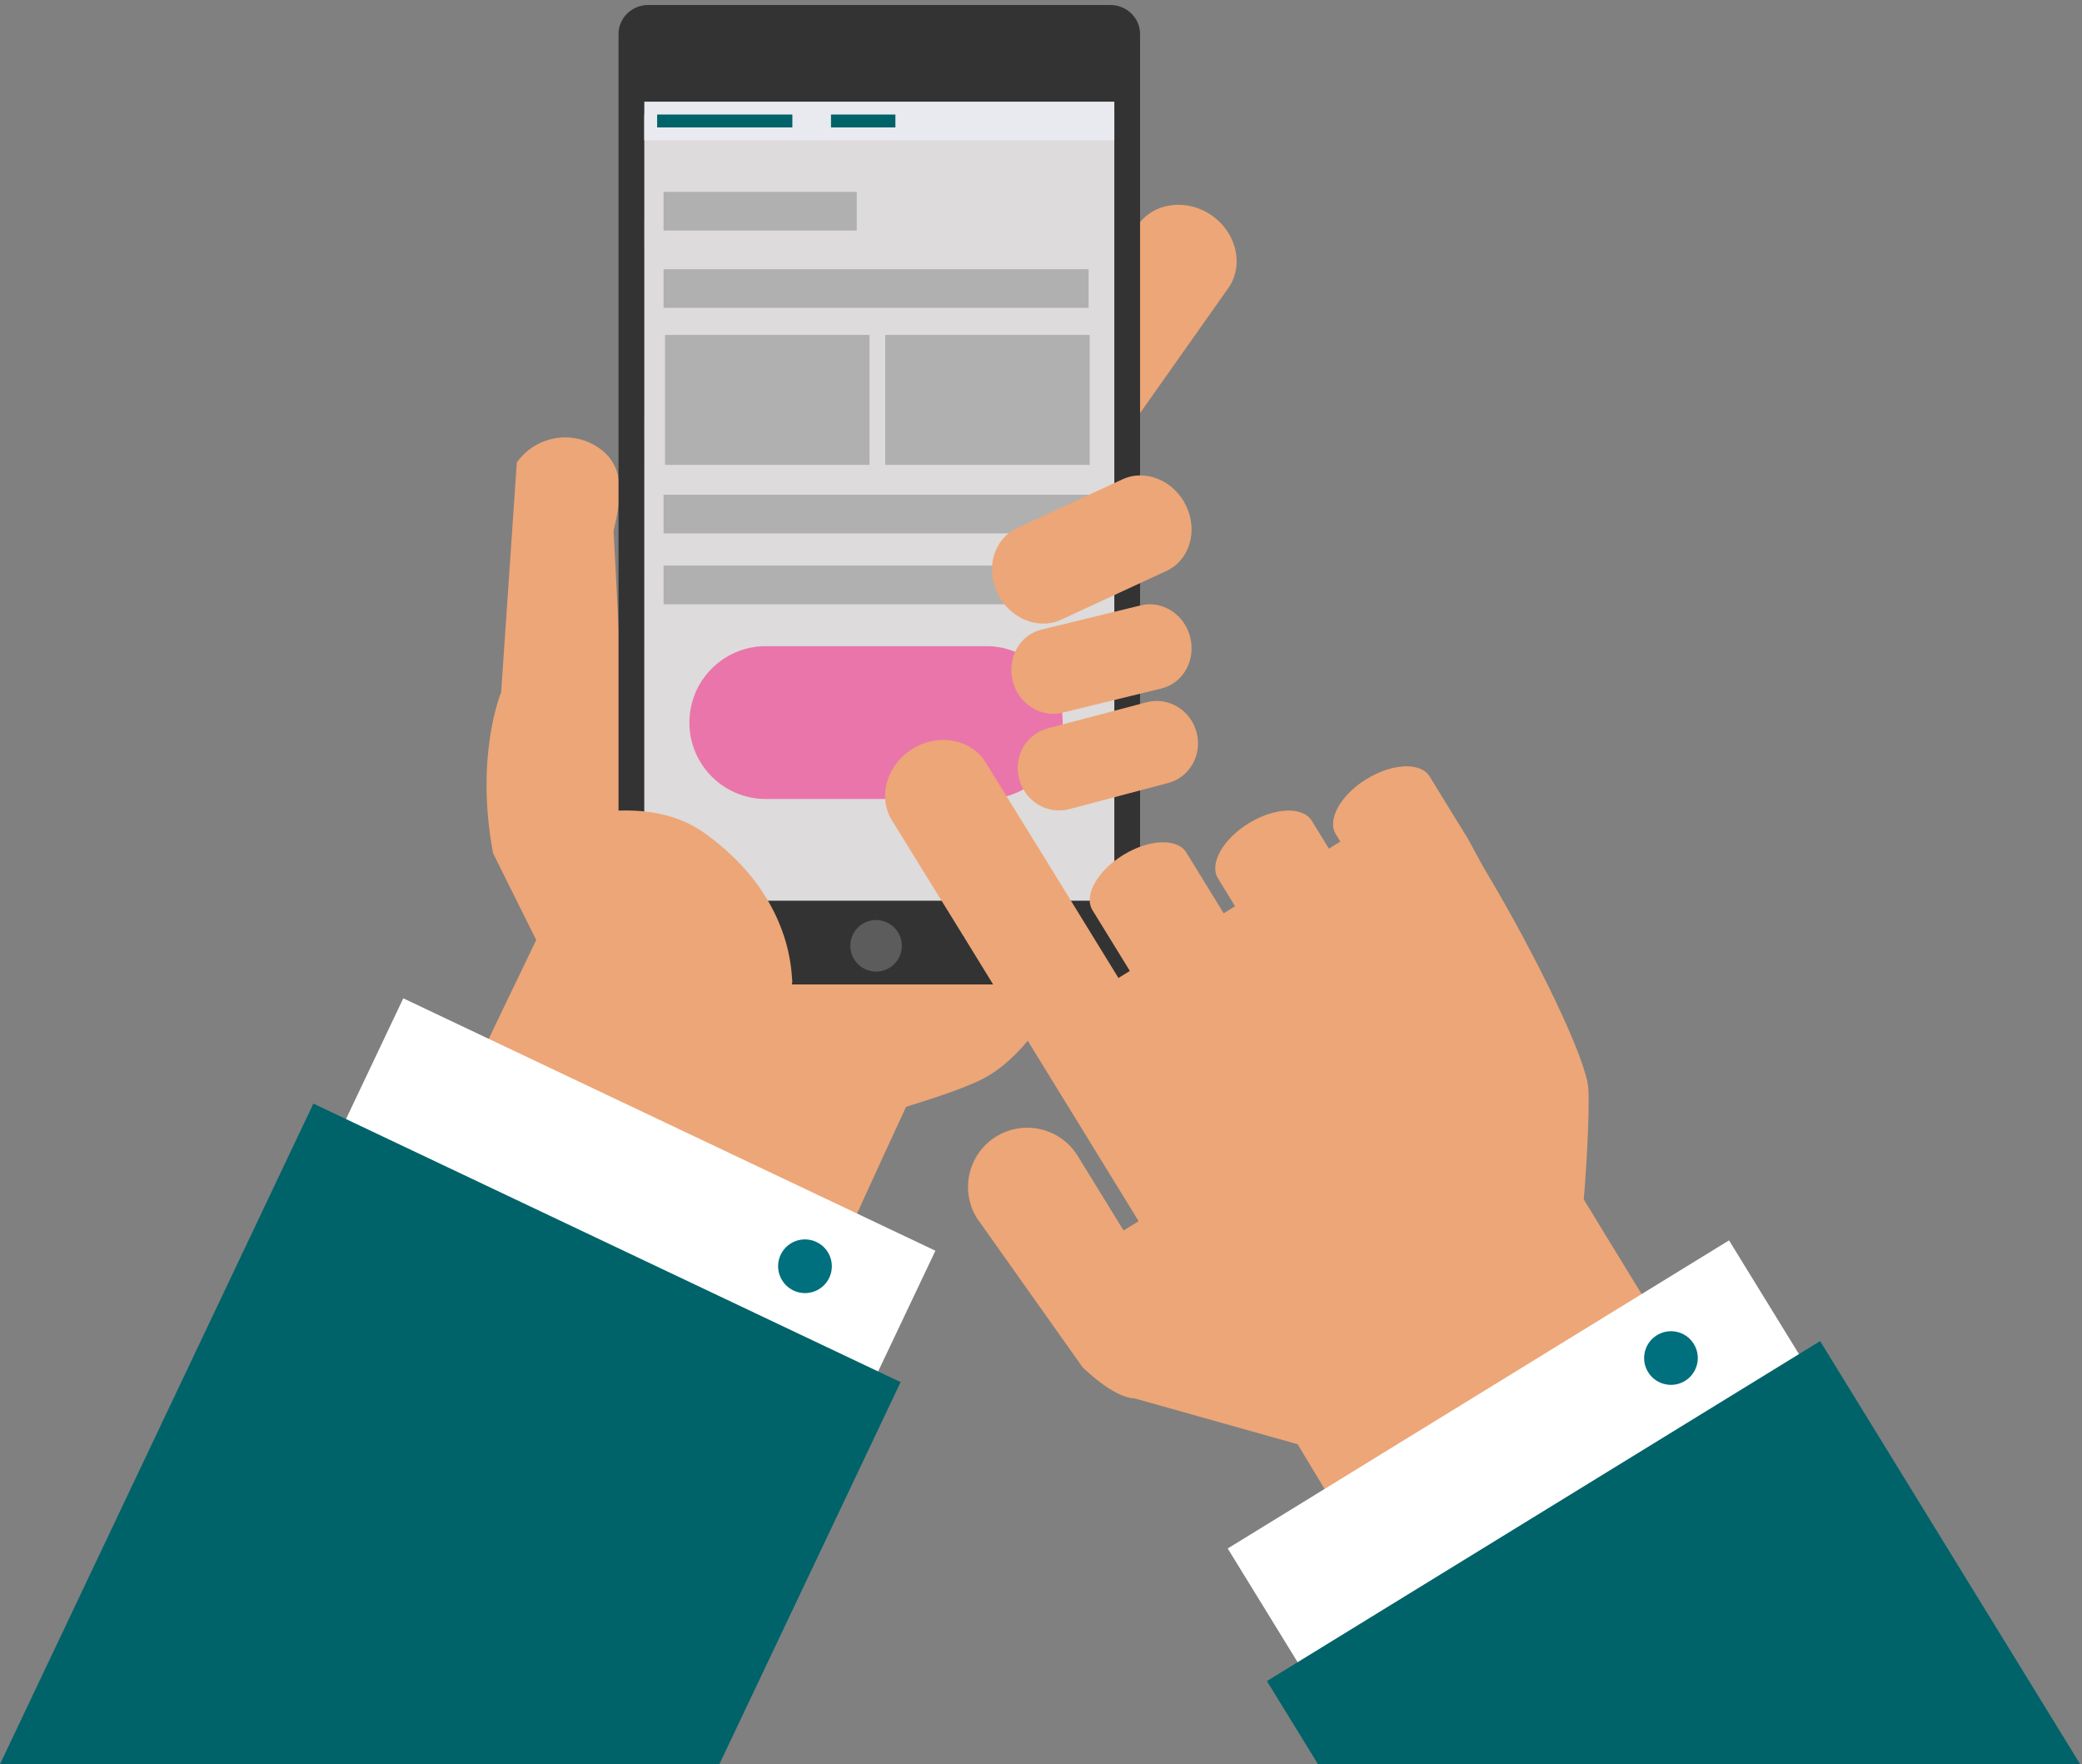
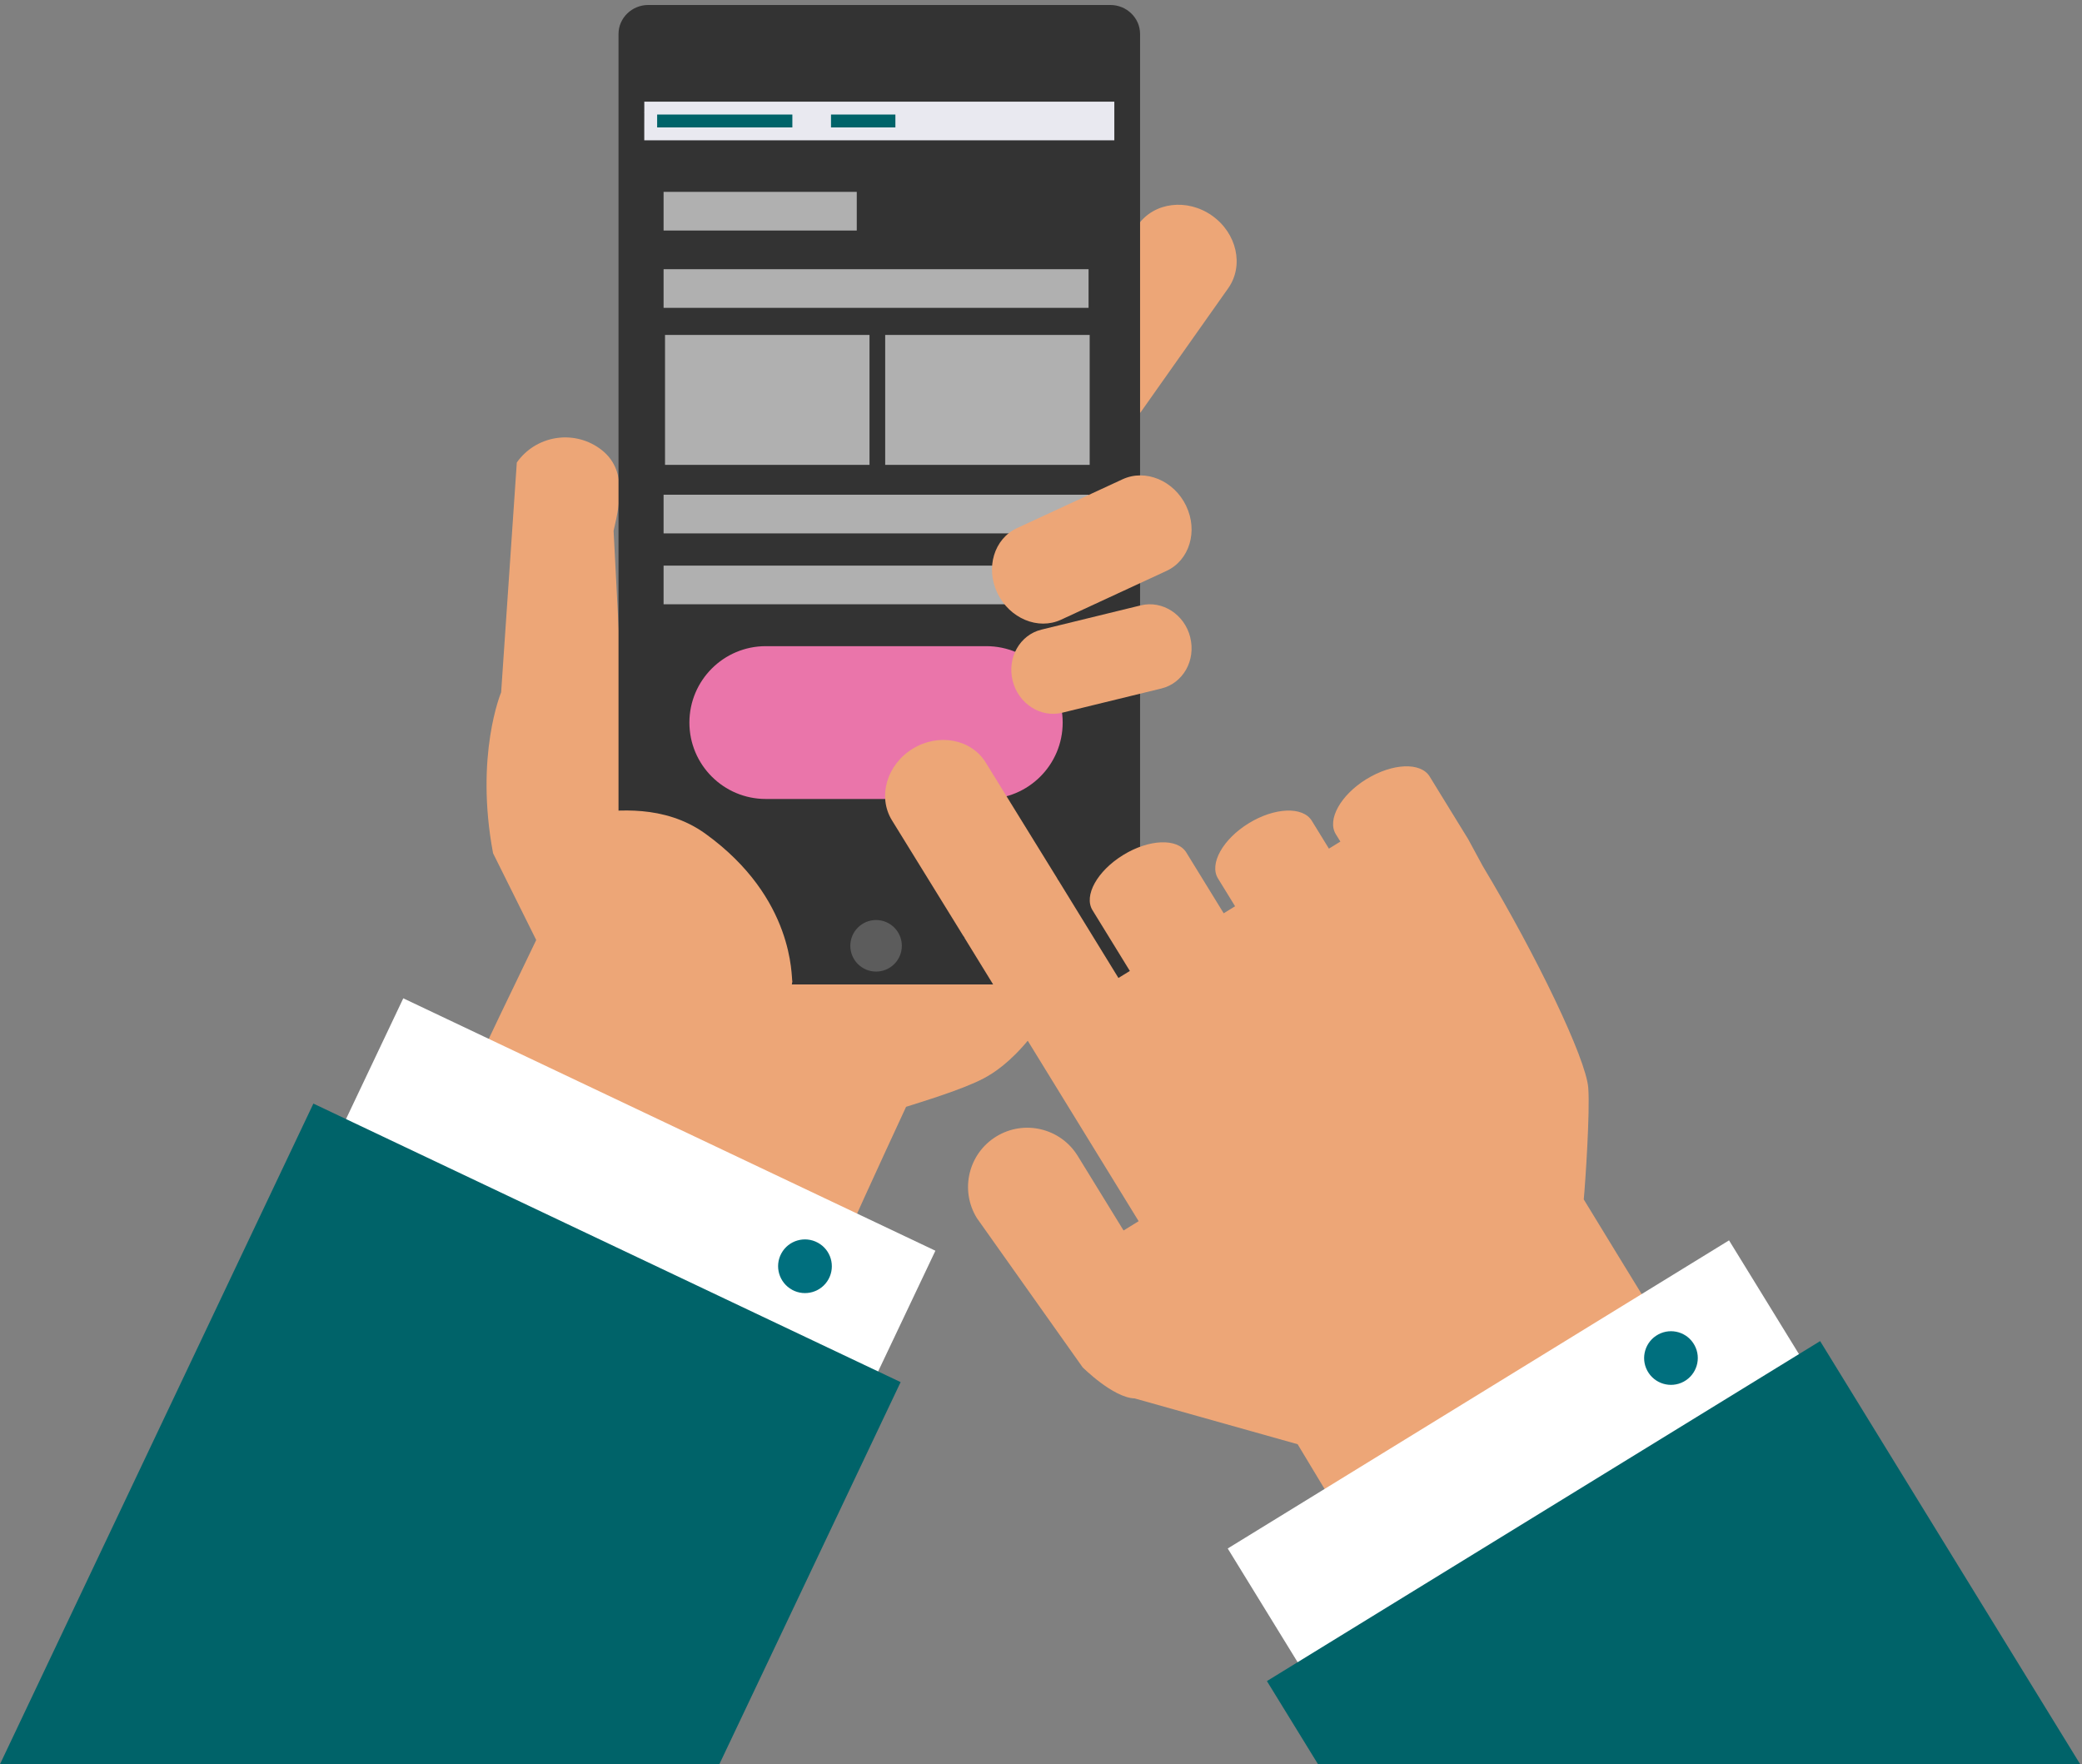
<svg xmlns="http://www.w3.org/2000/svg" width="406" height="344" viewBox="0 0 406 344" fill="none">
  <rect x="0" y="0" width="406" height="344" fill="#808080" stroke="none" />
  <path d="M211.977 185.963C206.566 176.723 191.394 174.723 199.403 168.867C199.174 169.032 202.464 166.143 203.264 165.241C203.6 164.86 203.848 164.6 204.045 164.39C204.159 164.168 204.299 163.914 204.502 163.558C204.839 162.968 206.122 159.691 205.728 161.063C206.065 159.996 206.389 158.922 206.598 157.817C206.693 157.259 206.77 156.865 206.82 156.611C206.878 155.976 206.947 155.341 206.985 154.699C207.081 152.978 207.163 151.257 207.176 149.536C207.22 145.751 207.189 141.966 207.176 138.181C207.163 133.177 208.821 129.252 211.406 126.376C206.725 123.359 201.651 122.959 199.822 125.55L199.168 126.471L196.316 130.516L196.151 130.751L194.017 129.246L196.843 125.239L199.714 121.162L202.025 117.879C203.943 115.154 201.568 110.175 196.729 106.759C191.883 103.342 186.396 102.777 184.478 105.495L182.16 108.778L179.283 112.849L176.457 116.856L174.323 115.351L187.234 97.042L187.215 97.03C187.317 96.884 187.431 96.763 187.533 96.611L204.515 72.536C207.621 68.128 206.204 61.79 201.365 58.38C196.519 54.964 190.073 55.757 186.968 60.165L169.985 84.24C169.884 84.386 169.801 84.532 169.706 84.691L169.681 84.671L132.293 137.673L122.424 157.011L119.655 103.501C121.154 97.195 122.087 91.079 116.873 87.402C111.672 83.732 104.457 84.97 100.78 90.184L97.725 135C97.725 135 92.556 147.237 96.15 166.372L104.565 183.296C63.386 268.362 77.288 246.91 71.642 254.759L149.771 277.405C151.79 269.327 176.692 215.817 176.692 215.817C179.575 214.896 187.692 212.451 191.788 210.292C193.738 209.263 196.957 207.206 200.851 202.405C207.913 192.739 213.73 188.98 211.952 185.95L211.977 185.963Z" fill="#EDA677" />
  <path d="M236.348 42.045C231.499 38.629 225.049 39.423 221.941 43.829L204.948 67.898C204.846 68.044 204.764 68.19 204.668 68.349L204.643 68.33L167.231 121.319L167.072 121.204C167.104 121.414 167.135 121.623 167.173 121.839C168.438 129.661 169.004 138.759 171.755 146.334C171.768 146.34 171.775 146.353 171.781 146.359C171.819 146.378 171.851 146.391 171.889 146.41C171.94 146.08 172.385 146.48 172.626 146.803C172.677 146.829 172.728 146.861 172.772 146.886C172.912 146.93 173.039 146.962 173.217 147.019C174.253 147.356 175.295 147.661 176.344 147.934C176.42 147.953 176.496 147.965 176.573 147.984C176.573 147.984 176.585 147.965 176.592 147.959C177.742 146.384 178.892 144.81 180.011 143.216C186.976 133.312 193.407 123.058 199.514 112.608C202.539 107.433 207.14 104.71 211.989 103.986C211.83 102.589 211.818 101.16 211.964 99.745L211.424 100.513L209.288 99.008L214.589 91.504C215.135 90.558 215.752 89.681 216.438 88.882L222.208 80.704L222.189 80.691C222.291 80.545 222.405 80.425 222.513 80.272L239.507 56.203C242.614 51.797 241.197 45.461 236.355 42.051L236.348 42.045Z" fill="#EDA677" />
  <path fill-rule="evenodd" clip-rule="evenodd" d="M222.32 186.318C222.32 189.422 219.718 191.962 216.528 191.962H126.405C123.222 191.962 120.613 189.422 120.613 186.318V6.623C120.613 3.519 123.222 0.973 126.405 0.973H216.528C219.718 0.973 222.32 3.513 222.32 6.623V186.318Z" fill="#333333" />
-   <path fill-rule="evenodd" clip-rule="evenodd" d="M212.728 22.333H210.31H205.69H200.436H196.05H195.746H189.872H175.093H169.966H164.707H159.789H152.415H147.839H133.389H132.864H128.281H125.642V42.652L125.635 42.645V48.118L125.642 48.125V63.229V81.519H125.635V86.037H125.642L125.635 131.414V135.522V156.497V161.97V175.628H125.958H130.693H141.193H147.168H147.839H151.706H152.415H156.953H157.624H161.612H175.593H175.821H180.815H193.208H198.297H199.424H205.512H217.298V163.102V154.728V152.737V150.203V145.28V143.137V137.557V86.037V81.519V69.574V63.229V36.18V31.143V22.333H212.728Z" fill="#DDDBDB" />
  <path fill-rule="evenodd" clip-rule="evenodd" d="M125.635 19.82V19.895H125.642V20.753V21.795H125.635V22.053H125.642L125.635 24.629V24.863V26.054V26.363V27.228V27.359H217.298V19.82H125.635Z" fill="#E9E9F0" />
  <path d="M134.908 344L182.407 243.879L78.641 194.661L7.795 344H134.908Z" fill="white" />
  <path d="M154.465 251.502C157.001 252.881 160.187 251.959 161.573 249.417C162.959 246.874 162.024 243.695 159.481 242.315C156.95 240.93 153.752 241.858 152.373 244.394C150.987 246.931 151.928 250.11 154.465 251.495V251.502Z" fill="#006F7E" />
  <path d="M140.28 344L175.624 269.499L61.112 215.189L0 344H140.28Z" fill="#006369" />
  <path opacity="0.2" fill-rule="evenodd" clip-rule="evenodd" d="M175.861 184.423C175.861 187.2 173.614 189.449 170.839 189.449C168.064 189.449 165.816 187.2 165.816 184.423C165.816 181.646 168.064 179.397 170.839 179.397C173.614 179.397 175.861 181.646 175.861 184.423Z" fill="white" />
  <path d="M154.515 22.333H128.147V24.846H154.515V22.333Z" fill="#006369" />
  <path d="M174.606 22.333H162.049V24.846H174.606V22.333Z" fill="#006369" />
  <path d="M153.626 195.732C153.974 194.283 154.279 192.835 154.515 191.392C154.26 190.617 155.038 175.188 137.568 162.573C129.484 156.74 119.956 158.041 115.59 158.452V195.725H153.626V195.732Z" fill="#EDA677" />
  <path d="M167.072 37.411H129.402V44.95H167.072V37.411Z" fill="#B0B0B0" />
  <path d="M212.275 52.49H129.402V60.029H212.275V52.49Z" fill="#B0B0B0" />
  <path d="M212.275 110.289H129.402V117.828H212.275V110.289Z" fill="#B0B0B0" />
  <path d="M212.275 96.467H129.402V104.006H212.275V96.467Z" fill="#B0B0B0" />
  <path d="M169.558 65.31H129.682V90.644H169.558V65.31Z" fill="#B0B0B0" />
  <path d="M212.493 65.31H172.616V90.644H212.493V65.31Z" fill="#B0B0B0" />
  <path d="M231.3 98.634C233.668 103.565 231.957 109.243 227.48 111.318L206.901 120.841C202.424 122.91 196.875 120.592 194.506 115.661C192.138 110.731 193.849 105.053 198.325 102.977L218.905 93.455C223.381 91.386 228.938 93.704 231.306 98.634H231.3Z" fill="#EDA677" />
  <path d="M207.228 140.898C207.228 149.124 200.559 155.793 192.332 155.793H149.334C141.107 155.793 134.437 149.124 134.437 140.898C134.437 132.672 141.107 125.996 149.334 125.996H192.332C200.559 125.996 207.228 132.665 207.228 140.898Z" fill="#EA75AA" />
-   <path d="M233.336 142.785C234.494 147.13 232.019 151.558 227.812 152.673L208.466 157.782C204.259 158.891 199.905 156.272 198.748 151.921C197.591 147.576 200.065 143.148 204.272 142.04L223.618 136.93C227.825 135.821 232.179 138.44 233.336 142.785Z" fill="#EDA677" />
  <path d="M232.101 124.279C233.216 128.758 230.705 133.217 226.491 134.245L207.124 138.976C202.904 140.004 198.588 137.21 197.472 132.738C196.357 128.259 198.868 123.8 203.082 122.772L222.456 118.041C226.669 117.013 230.998 119.807 232.107 124.279H232.101Z" fill="#EDA677" />
  <path d="M266.478 151.909C261.423 155.017 258.747 159.83 260.489 162.659L261.379 164.102L259.147 165.475L258.994 165.227L256.4 161.006L255.809 160.046C254.067 157.211 248.561 157.427 243.507 160.529C238.446 163.638 235.769 168.457 237.511 171.286L238.102 172.246L240.697 176.467L240.849 176.715L238.624 178.082L236.055 173.899L233.442 169.652L231.338 166.232C229.596 163.396 224.077 163.612 219.029 166.715C213.974 169.817 211.291 174.636 213.04 177.478L215.144 180.898L217.757 185.145L220.326 189.328L218.101 190.694L206.364 171.604L206.345 171.616C206.25 171.464 206.18 171.311 206.091 171.159L192.224 148.692C189.401 144.102 183.012 142.9 177.97 146.003C172.915 149.105 171.11 155.348 173.926 159.938L187.793 182.405C187.888 182.557 187.99 182.691 188.098 182.837L188.072 182.856L222.043 238.12L219.099 239.931L210.166 225.399C206.822 219.963 199.707 218.266 194.271 221.61C188.842 224.947 187.144 232.061 190.482 237.497L211.113 266.607C211.113 266.607 217.052 272.551 221.267 272.678L253.043 281.61C256.648 287.579 261.321 295.341 266.306 303.625L330.095 268.584C318.752 250.135 308.84 233.873 308.84 233.873C309.133 230.86 310.086 216.708 309.718 212.099C309.266 206.391 299.666 186.384 289.15 168.883L286.289 163.606L283.345 158.819L282.5 157.446L280.452 154.115L278.793 151.413C277.051 148.578 271.545 148.8 266.49 151.909H266.478Z" fill="#EDA677" />
  <path d="M399.955 344L337.171 241.858L239.412 301.94L265.27 344H399.955Z" fill="white" />
  <path d="M328.327 269.41C330.864 268.037 331.83 264.865 330.45 262.322C329.077 259.772 325.905 258.832 323.368 260.205C320.825 261.572 319.865 264.75 321.238 267.287C322.611 269.83 325.784 270.777 328.327 269.41Z" fill="#006F7E" />
  <path d="M405.645 344L354.935 261.502L247.054 327.795L257.017 344H405.645Z" fill="#006369" />
</svg>